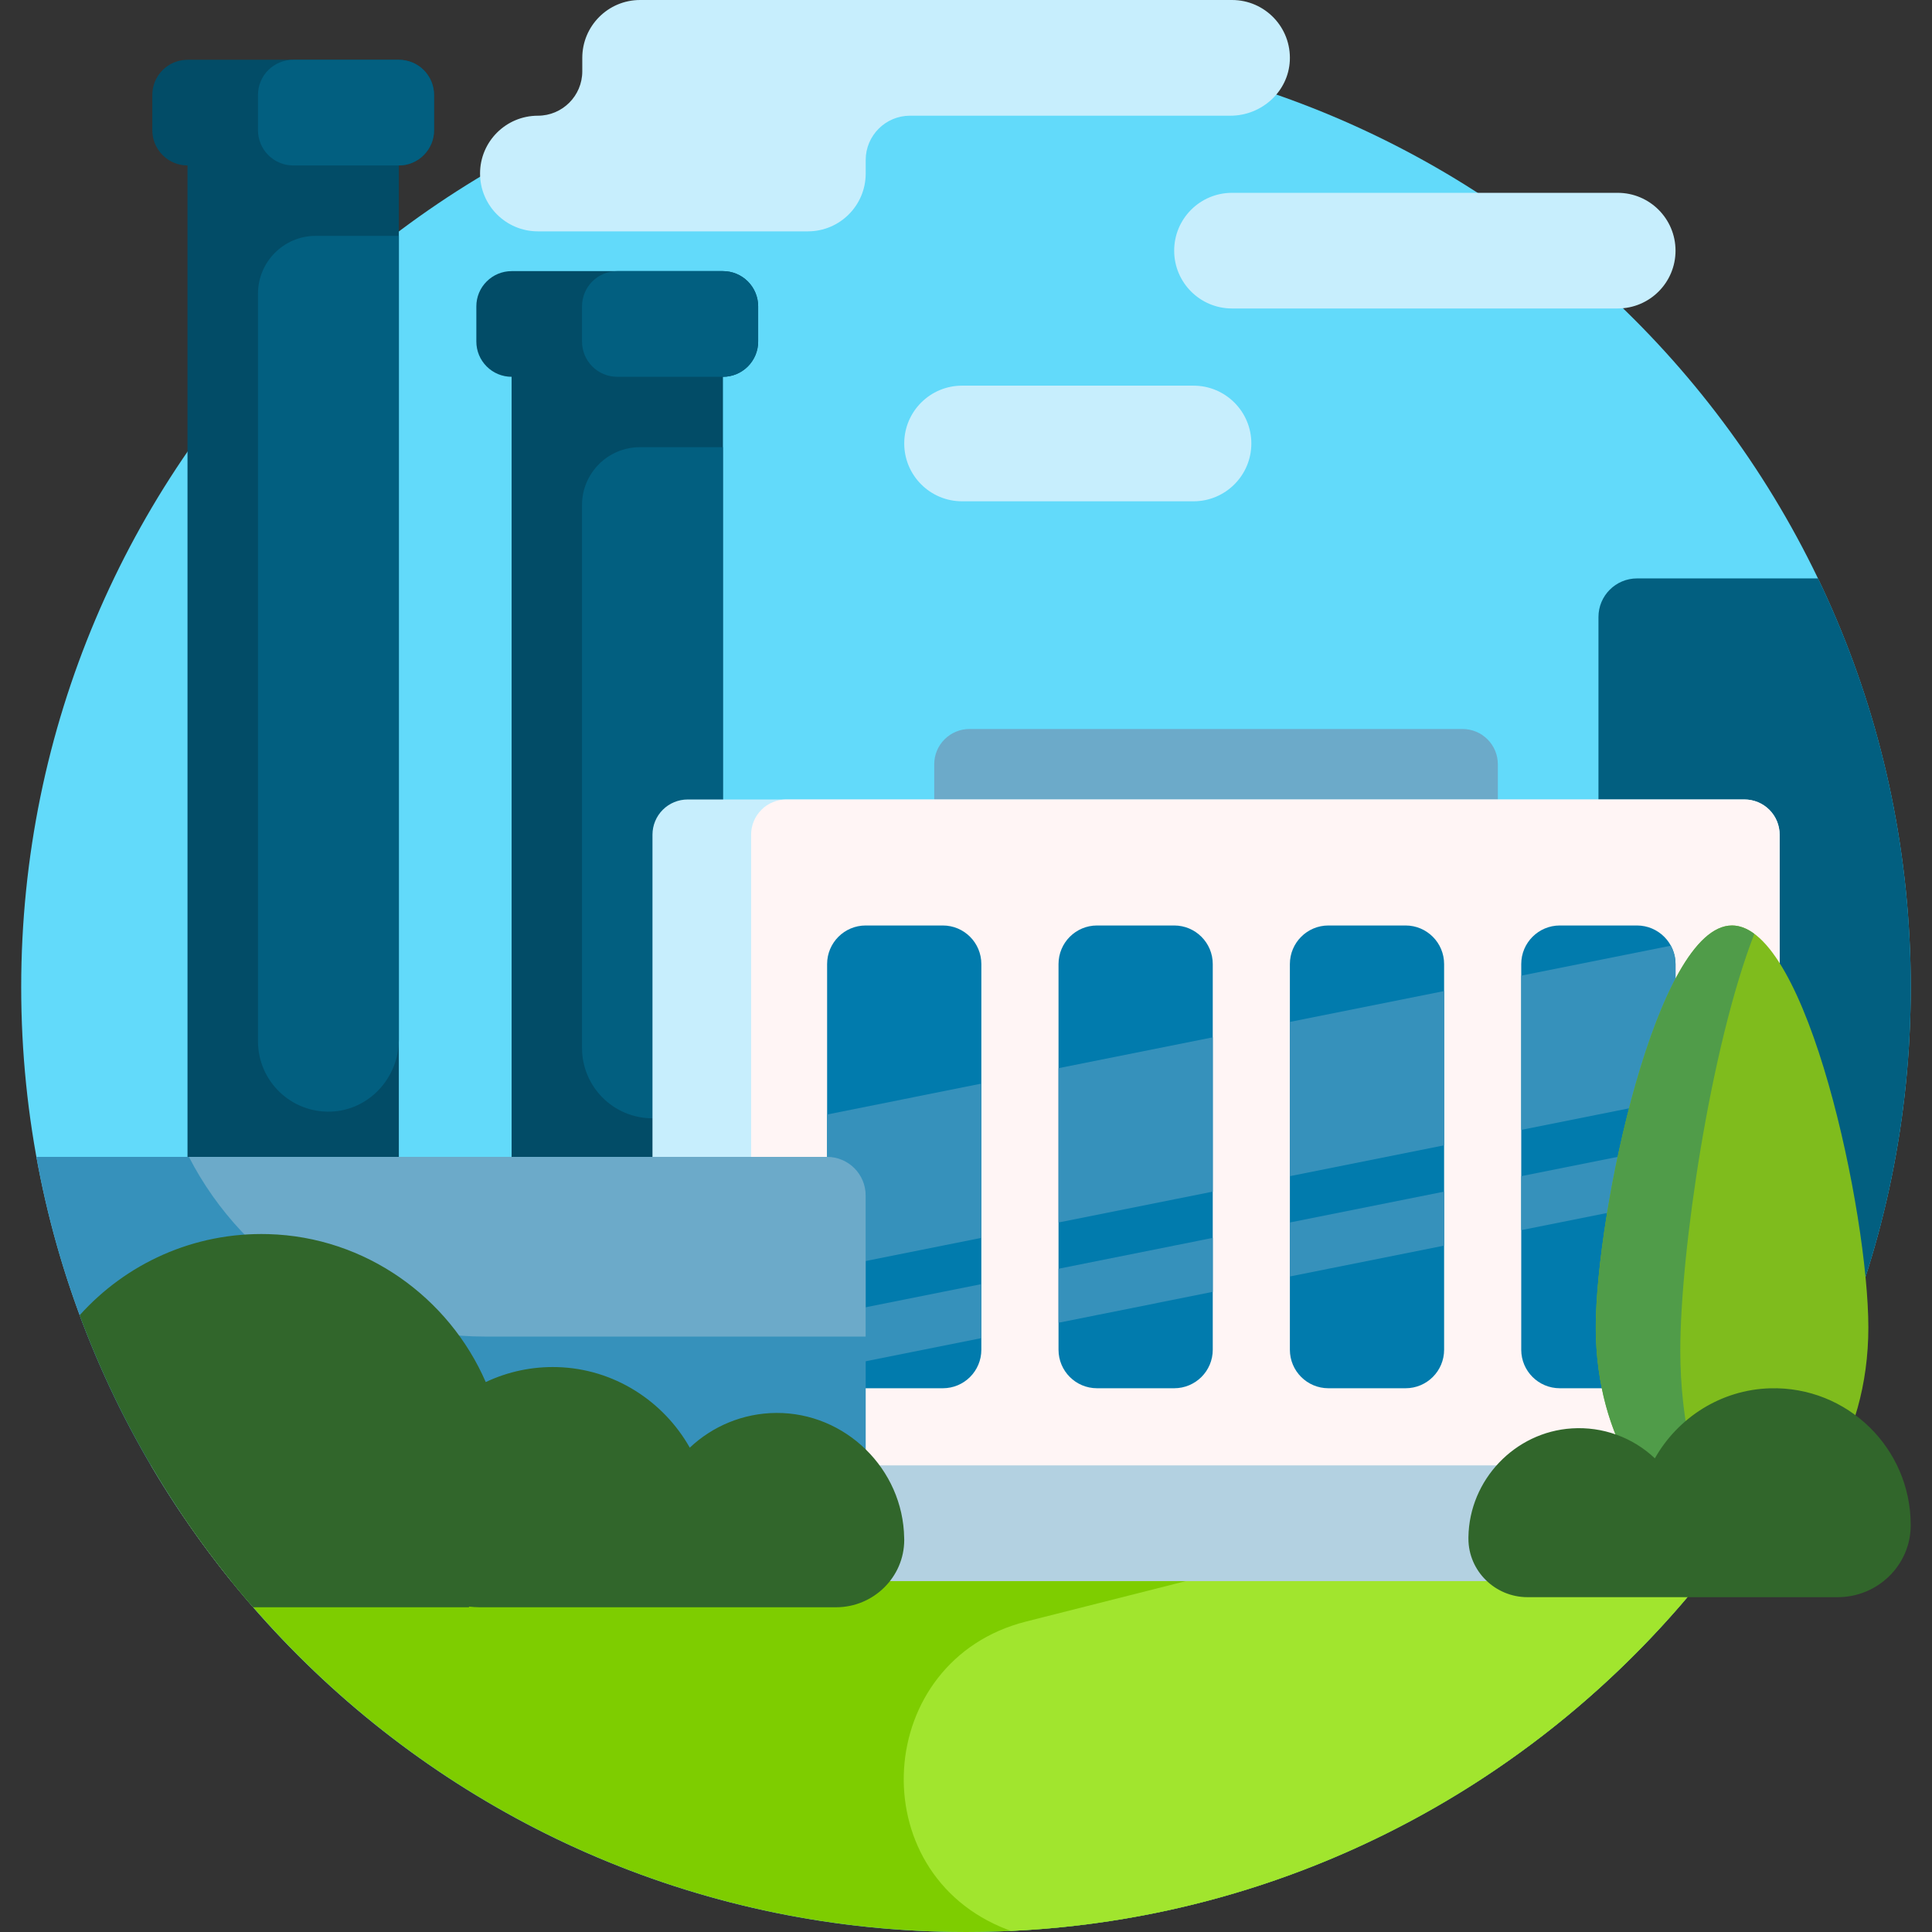
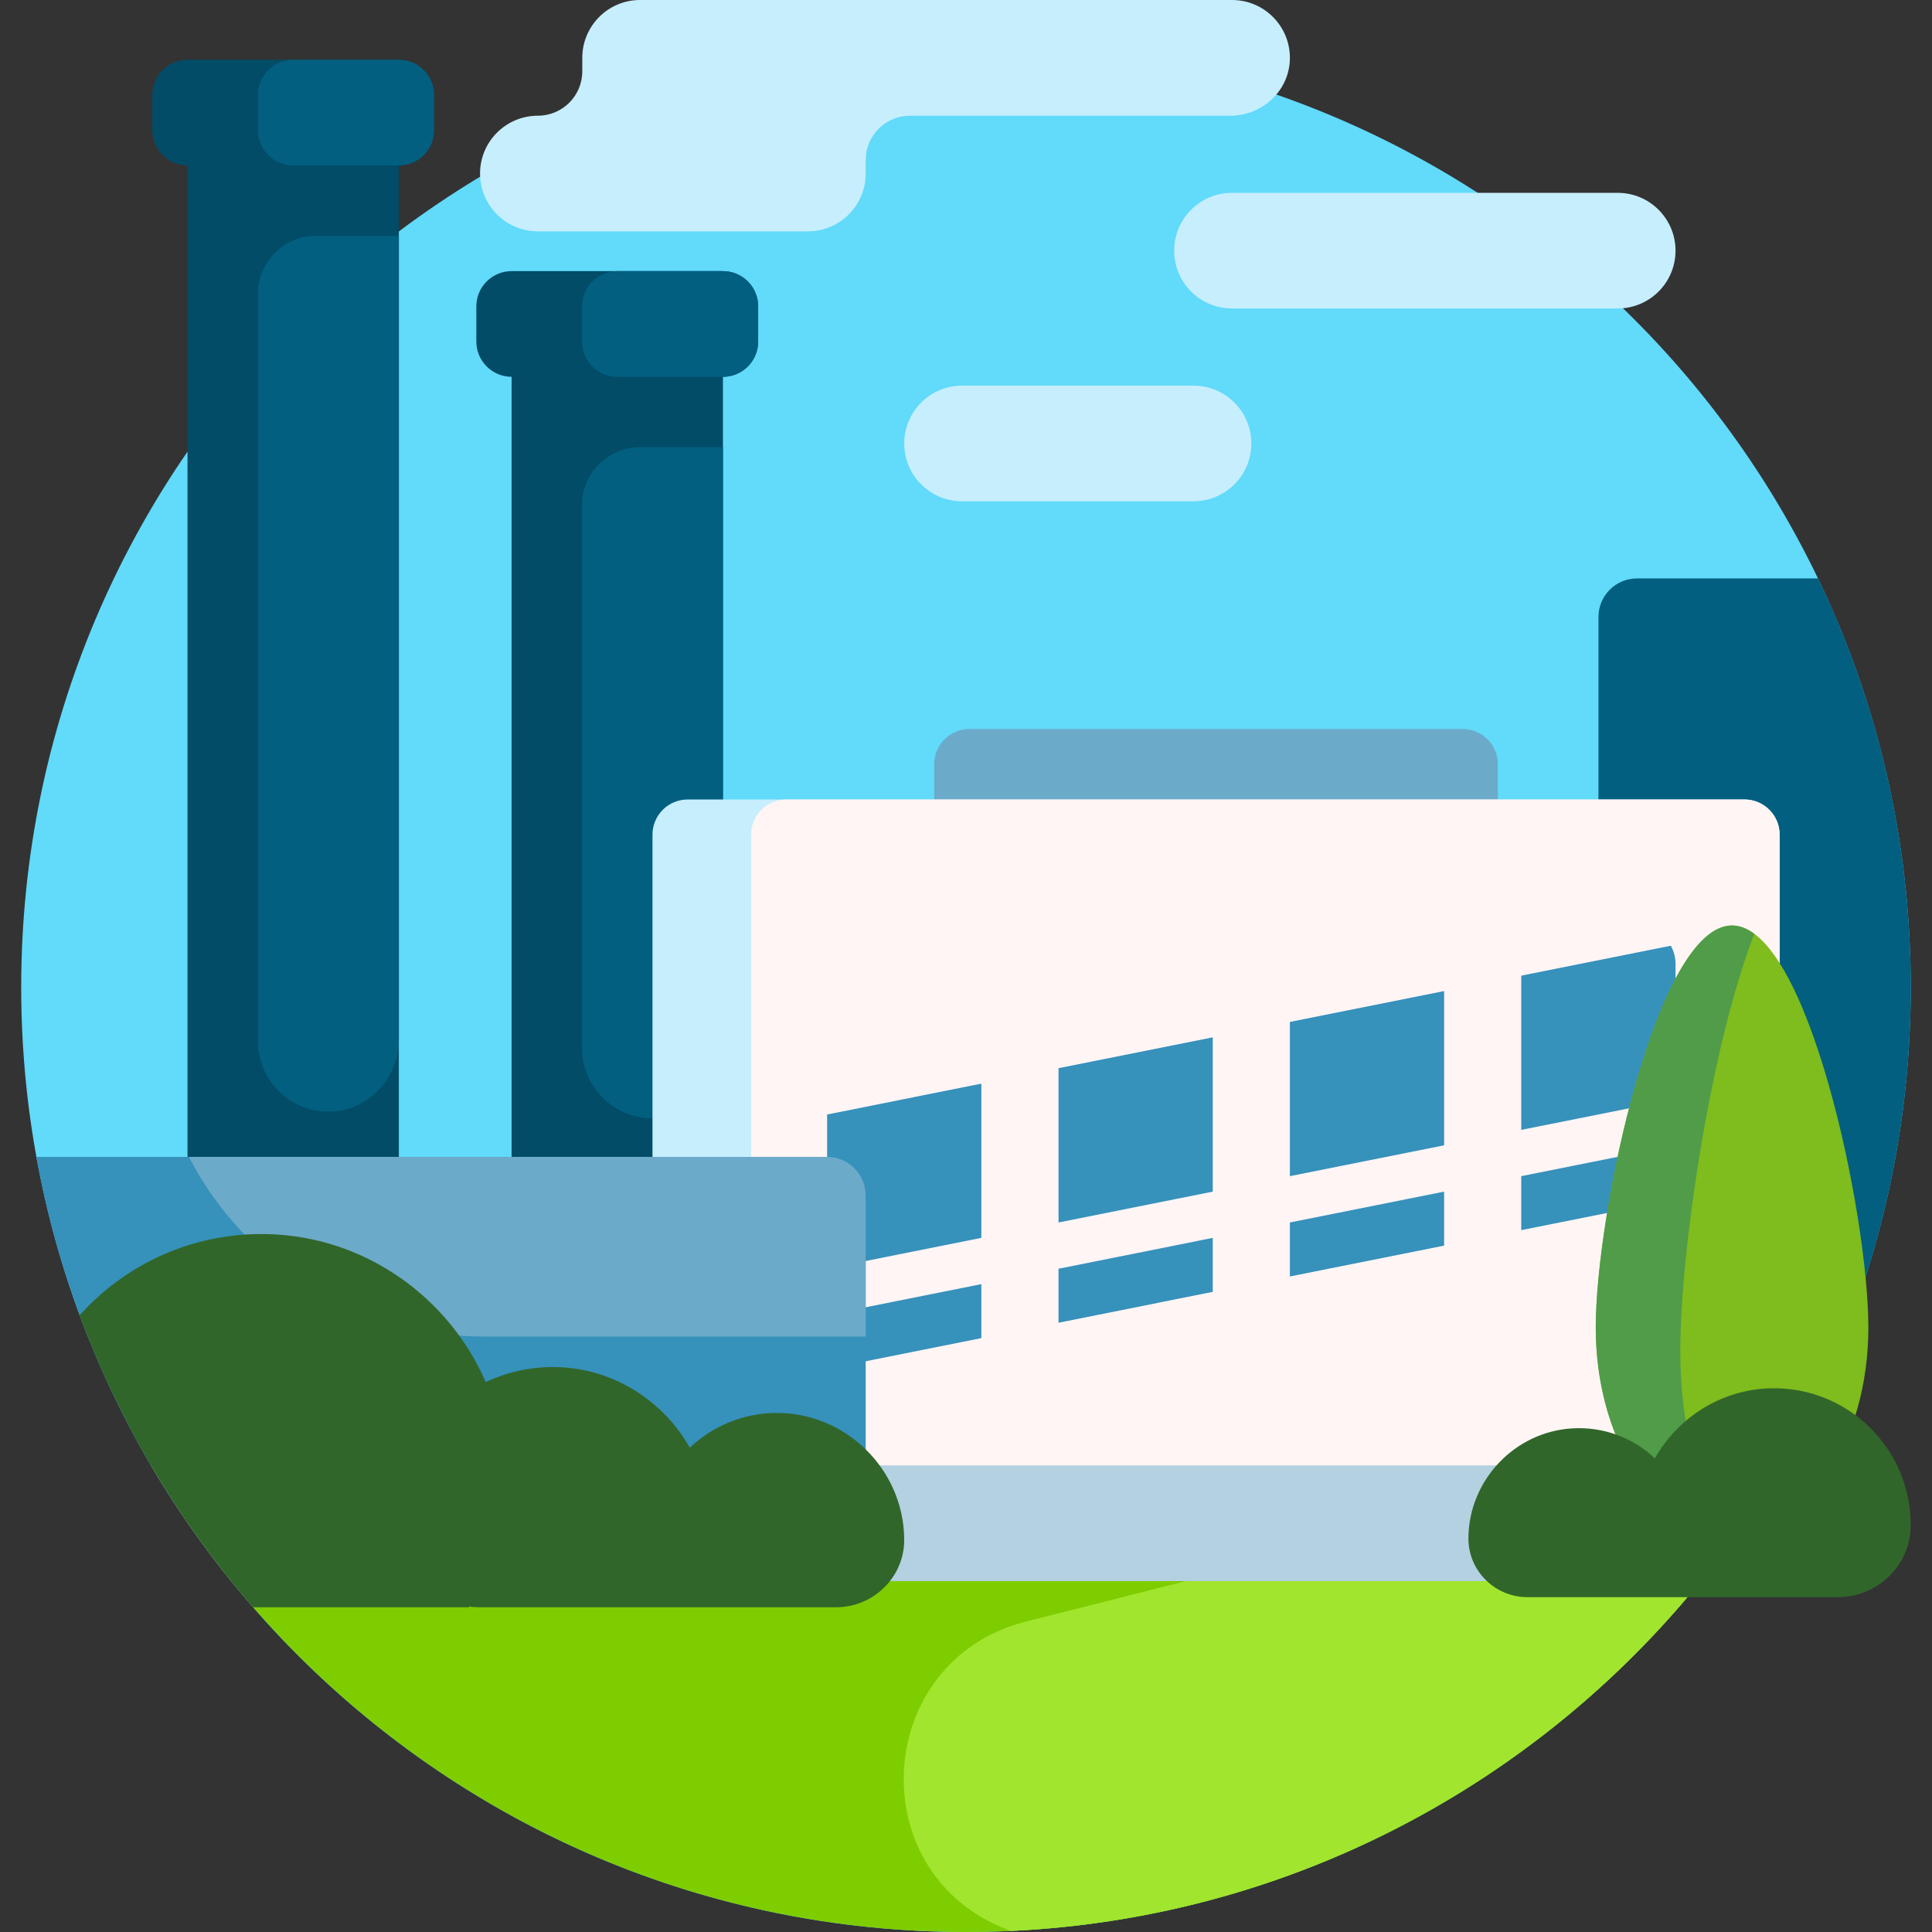
<svg xmlns="http://www.w3.org/2000/svg" width="36" height="36" viewBox="0 0 36 36" fill="none">
  <rect x="0" y="0" width="36" height="36" fill="#333333" stroke="none" />
  <g clip-path="url(#clip0_520_5174)">
    <path d="M35.604 18.395C35.604 28.118 27.722 36 17.999 36C8.276 36 0.395 28.118 0.395 18.395C0.395 8.672 8.276 0.79 17.999 0.79C27.722 0.79 35.604 8.672 35.604 18.395Z" fill="#62DAFA" />
    <path d="M31.221 4.671C31.221 5.266 30.738 5.748 30.143 5.748H22.957C22.362 5.748 21.879 5.266 21.879 4.671C21.879 4.075 22.362 3.593 22.957 3.593H30.143C30.738 3.593 31.221 4.075 31.221 4.671ZM22.239 7.186H17.927C17.332 7.186 16.849 7.668 16.849 8.263C16.849 8.859 17.332 9.341 17.927 9.341H22.239C22.834 9.341 23.317 8.859 23.317 8.263C23.317 7.668 22.834 7.186 22.239 7.186ZM22.927 2.156C23.507 2.156 24.006 1.71 24.034 1.13C24.063 0.511 23.57 0 22.957 0H11.927C11.332 0 10.85 0.483 10.85 1.078V1.329C10.85 1.786 10.479 2.156 10.023 2.156C9.428 2.156 8.945 2.638 8.945 3.234C8.945 3.829 9.428 4.311 10.023 4.311H15.053C15.648 4.311 16.131 3.829 16.131 3.234V2.982C16.131 2.526 16.501 2.156 16.957 2.156H22.927Z" fill="#C7EEFD" />
    <path d="M33.185 27.305C30.126 32.508 24.471 36 18 36C11.528 36 5.874 32.508 2.814 27.305H33.185Z" fill="#7ECD00" />
    <path d="M18.765 35.953C16.023 34.897 16.271 30.935 19.119 30.215L30.62 27.305H33.185C30.259 32.282 24.956 35.694 18.836 35.98C18.812 35.971 18.789 35.962 18.765 35.953Z" fill="#A1E52E" />
    <path d="M29.785 28.192V11.497C29.785 11.1 30.107 10.778 30.504 10.778H33.877C34.985 13.083 35.605 15.667 35.605 18.395C35.605 20.278 35.31 22.093 34.762 23.794C34.256 25.368 29.785 28.192 29.785 28.192Z" fill="#025F80" />
    <path d="M14.127 5.708V6.364C14.127 6.451 14.11 6.536 14.077 6.616C14.044 6.695 13.996 6.768 13.935 6.829C13.874 6.889 13.802 6.938 13.722 6.971C13.642 7.004 13.557 7.021 13.471 7.021V28.024H9.533V7.021C9.446 7.021 9.361 7.004 9.281 6.971C9.202 6.938 9.13 6.89 9.069 6.829C9.008 6.768 8.959 6.695 8.926 6.616C8.893 6.536 8.876 6.451 8.876 6.364V5.708C8.876 5.534 8.945 5.367 9.069 5.244C9.192 5.121 9.359 5.052 9.533 5.052H13.471C13.557 5.052 13.642 5.069 13.722 5.102C13.802 5.135 13.874 5.183 13.935 5.244C13.996 5.305 14.044 5.377 14.077 5.457C14.11 5.537 14.127 5.622 14.127 5.708ZM7.432 1.114H3.494C3.32 1.114 3.153 1.183 3.03 1.306C2.907 1.429 2.838 1.596 2.838 1.77V2.426C2.838 2.6 2.907 2.767 3.03 2.89C3.153 3.014 3.32 3.083 3.494 3.083V28.024H7.432V3.083C7.519 3.083 7.604 3.066 7.683 3.033C7.763 3 7.835 2.951 7.896 2.89C7.957 2.829 8.006 2.757 8.039 2.678C8.072 2.598 8.089 2.513 8.089 2.426V1.77C8.089 1.407 7.795 1.114 7.432 1.114Z" fill="#024C67" />
    <path d="M11.923 8.333H13.47V19.526C13.47 20.251 12.883 20.838 12.158 20.838C11.433 20.838 10.845 20.251 10.845 19.526V9.411C10.845 8.816 11.328 8.333 11.923 8.333ZM13.47 5.052H11.501C11.327 5.052 11.16 5.121 11.037 5.244C10.914 5.367 10.845 5.534 10.845 5.708V6.364C10.845 6.538 10.914 6.705 11.037 6.829C11.16 6.952 11.327 7.021 11.501 7.021H13.47C13.557 7.021 13.642 7.004 13.722 6.971C13.801 6.938 13.874 6.889 13.934 6.829C13.995 6.768 14.044 6.695 14.077 6.616C14.11 6.536 14.127 6.451 14.127 6.364V5.708C14.127 5.534 14.058 5.367 13.934 5.244C13.811 5.121 13.645 5.052 13.47 5.052ZM4.807 19.401C4.807 20.142 5.42 20.74 6.167 20.713C6.879 20.688 7.432 20.081 7.432 19.37V4.395H5.884C5.289 4.395 4.807 4.878 4.807 5.473V19.401ZM7.432 1.114H5.463C5.289 1.114 5.122 1.183 4.999 1.306C4.876 1.429 4.807 1.596 4.807 1.77V2.426C4.807 2.6 4.876 2.767 4.999 2.89C5.122 3.014 5.289 3.083 5.463 3.083H7.432C7.518 3.083 7.604 3.066 7.683 3.033C7.763 3 7.835 2.951 7.896 2.89C7.957 2.829 8.005 2.757 8.038 2.678C8.071 2.598 8.088 2.513 8.088 2.426V1.77C8.088 1.684 8.071 1.598 8.038 1.519C8.005 1.439 7.957 1.367 7.896 1.306C7.835 1.245 7.763 1.197 7.683 1.164C7.604 1.131 7.518 1.114 7.432 1.114Z" fill="#025F80" />
    <path d="M27.253 17.522H18.064C17.89 17.522 17.724 17.453 17.6 17.33C17.477 17.207 17.408 17.04 17.408 16.866V14.241C17.408 14.066 17.477 13.9 17.6 13.777C17.724 13.653 17.89 13.584 18.064 13.584H27.253C27.427 13.584 27.595 13.653 27.718 13.777C27.841 13.9 27.91 14.066 27.91 14.241V16.866C27.91 17.04 27.841 17.207 27.718 17.33C27.595 17.453 27.427 17.522 27.253 17.522Z" fill="#6CAAC9" />
    <path d="M32.505 28.024H12.815C12.64 28.024 12.473 27.955 12.35 27.832C12.227 27.709 12.158 27.542 12.158 27.368V15.553C12.158 15.379 12.227 15.212 12.35 15.089C12.473 14.966 12.64 14.897 12.815 14.897H32.505C32.679 14.897 32.846 14.966 32.969 15.089C33.092 15.212 33.161 15.379 33.161 15.553V27.368C33.161 27.542 33.092 27.709 32.969 27.832C32.846 27.955 32.679 28.024 32.505 28.024Z" fill="#C7EEFD" />
    <path d="M32.505 28.024H14.652C14.478 28.024 14.311 27.955 14.188 27.832C14.065 27.709 13.996 27.542 13.996 27.368V15.553C13.996 15.379 14.065 15.212 14.188 15.089C14.311 14.966 14.478 14.897 14.652 14.897H32.505C32.679 14.897 32.846 14.966 32.969 15.089C33.092 15.212 33.161 15.379 33.161 15.553V27.368C33.161 27.542 33.092 27.709 32.969 27.832C32.846 27.955 32.679 28.024 32.505 28.024Z" fill="#FFF5F5" />
-     <path d="M18.286 17.964V25.15C18.286 25.547 17.965 25.868 17.568 25.868H16.131C15.734 25.868 15.412 25.547 15.412 25.15V17.964C15.412 17.567 15.734 17.245 16.131 17.245H17.568C17.965 17.245 18.286 17.567 18.286 17.964ZM21.879 17.245H20.442C20.045 17.245 19.724 17.567 19.724 17.964V25.15C19.724 25.547 20.045 25.868 20.442 25.868H21.879C22.276 25.868 22.598 25.547 22.598 25.15V17.964C22.598 17.567 22.276 17.245 21.879 17.245ZM26.191 17.245H24.753C24.357 17.245 24.035 17.567 24.035 17.964V25.15C24.035 25.547 24.357 25.868 24.753 25.868H26.191C26.587 25.868 26.909 25.547 26.909 25.15V17.964C26.909 17.567 26.587 17.245 26.191 17.245ZM30.502 17.245H29.065C28.668 17.245 28.346 17.567 28.346 17.964V25.15C28.346 25.547 28.668 25.868 29.065 25.868H30.502C30.899 25.868 31.221 25.547 31.221 25.15V17.964C31.221 17.567 30.899 17.245 30.502 17.245Z" fill="#017BAD" />
    <path d="M19.724 19.904L22.598 19.329V22.204L19.724 22.779V19.904ZM19.724 24.647L22.598 24.072V23.066L19.724 23.641V24.647ZM15.412 25.15C15.412 25.273 15.443 25.39 15.499 25.492L18.286 24.934V23.928L15.412 24.503V25.15ZM15.412 23.641L18.286 23.066V20.192L15.412 20.767V23.641ZM24.035 21.916L26.909 21.341V18.467L24.035 19.042V21.916ZM24.035 23.785L26.909 23.21V22.204L24.035 22.779V23.785ZM31.134 17.622L28.346 18.18V21.054L31.221 20.479V17.964C31.221 17.845 31.191 17.727 31.134 17.622ZM28.346 22.922L31.221 22.347V21.341L28.346 21.916V22.922Z" fill="#3691BB" />
    <path d="M16.131 22.275V28.192H3.37C2.05 26.225 1.117 23.977 0.678 21.557H15.412C15.809 21.557 16.131 21.879 16.131 22.275Z" fill="#3691BB" />
    <path d="M16.13 24.905H9.038C6.694 24.905 4.568 23.594 3.52 21.557H15.412C15.809 21.557 16.13 21.879 16.13 22.275V24.905Z" fill="#6CAAC9" />
    <path d="M4.309 29.461C3.758 28.781 3.258 28.06 2.814 27.305H33.185C32.741 28.06 32.242 28.781 31.691 29.461H4.309Z" fill="#B3D1E1" />
    <path d="M34.814 24.736C34.814 26.858 33.677 28.578 32.275 28.578C30.873 28.578 29.736 26.858 29.736 24.736C29.736 22.614 30.873 17.245 32.275 17.245C33.677 17.245 34.814 22.614 34.814 24.736Z" fill="#7FBC1D" />
    <path d="M32.08 28.567C30.768 28.418 29.734 26.759 29.734 24.736C29.734 22.614 30.871 17.245 32.273 17.245C32.415 17.245 32.554 17.3 32.689 17.401C31.87 19.511 31.31 23.325 31.31 25.163C31.31 26.499 31.605 27.705 32.08 28.567Z" fill="#509C49" />
    <path d="M35.603 28.415V28.43C35.599 29.169 34.984 29.761 34.244 29.761H28.463C27.859 29.761 27.361 29.273 27.362 28.669L27.362 28.643C27.377 27.576 28.227 26.682 29.291 26.616C29.573 26.598 29.856 26.638 30.122 26.734C30.388 26.83 30.631 26.98 30.836 27.174C31.264 26.417 32.066 25.895 32.984 25.869C34.423 25.829 35.603 26.985 35.603 28.415ZM14.465 26.328C13.841 26.332 13.274 26.578 12.853 26.975C12.362 26.105 11.439 25.503 10.383 25.474C9.923 25.461 9.467 25.556 9.051 25.753C8.366 24.175 6.808 23.046 5.001 22.996C3.604 22.957 2.344 23.55 1.484 24.508C2.23 26.521 3.332 28.36 4.716 29.949H8.736C8.739 29.945 8.741 29.941 8.744 29.937C8.806 29.944 8.87 29.949 8.934 29.949H15.579C16.275 29.949 16.85 29.388 16.849 28.692C16.849 28.681 16.848 28.671 16.848 28.661C16.829 27.372 15.754 26.321 14.465 26.328Z" fill="#31662B" />
  </g>
  <defs>
    <clipPath id="clip0_520_5174">
      <rect width="36" height="36" fill="white" />
    </clipPath>
  </defs>
</svg>